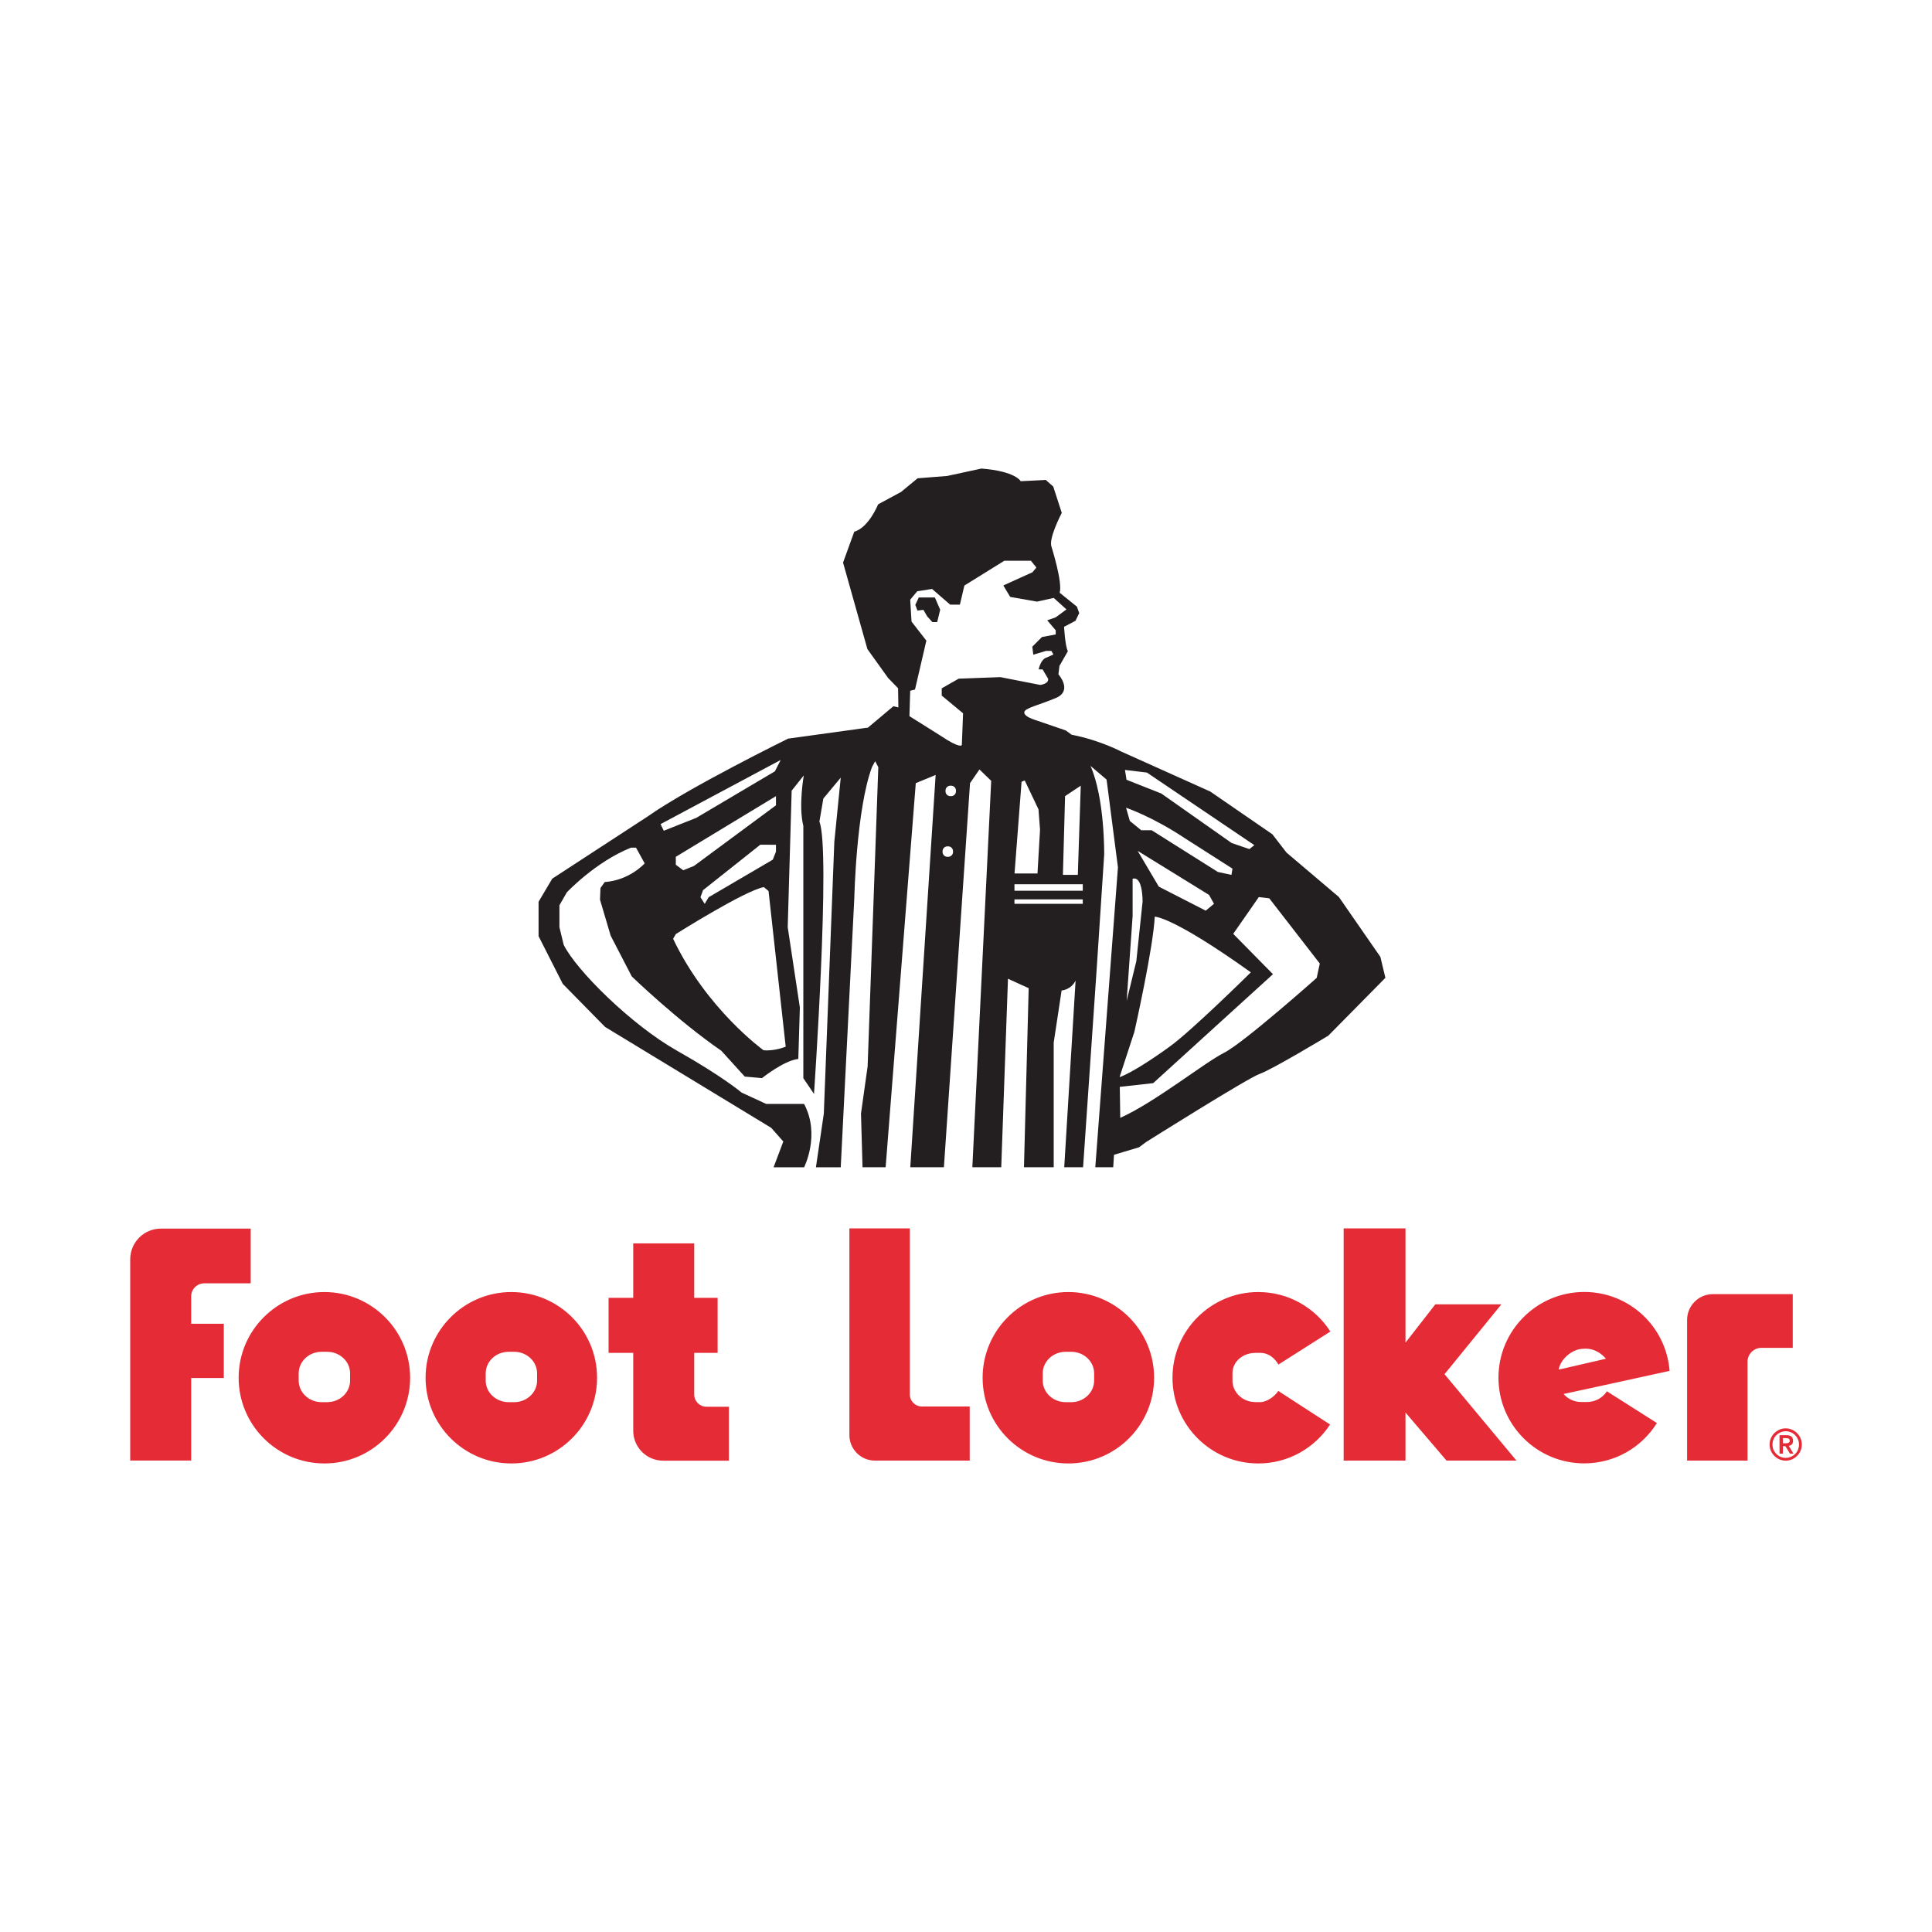
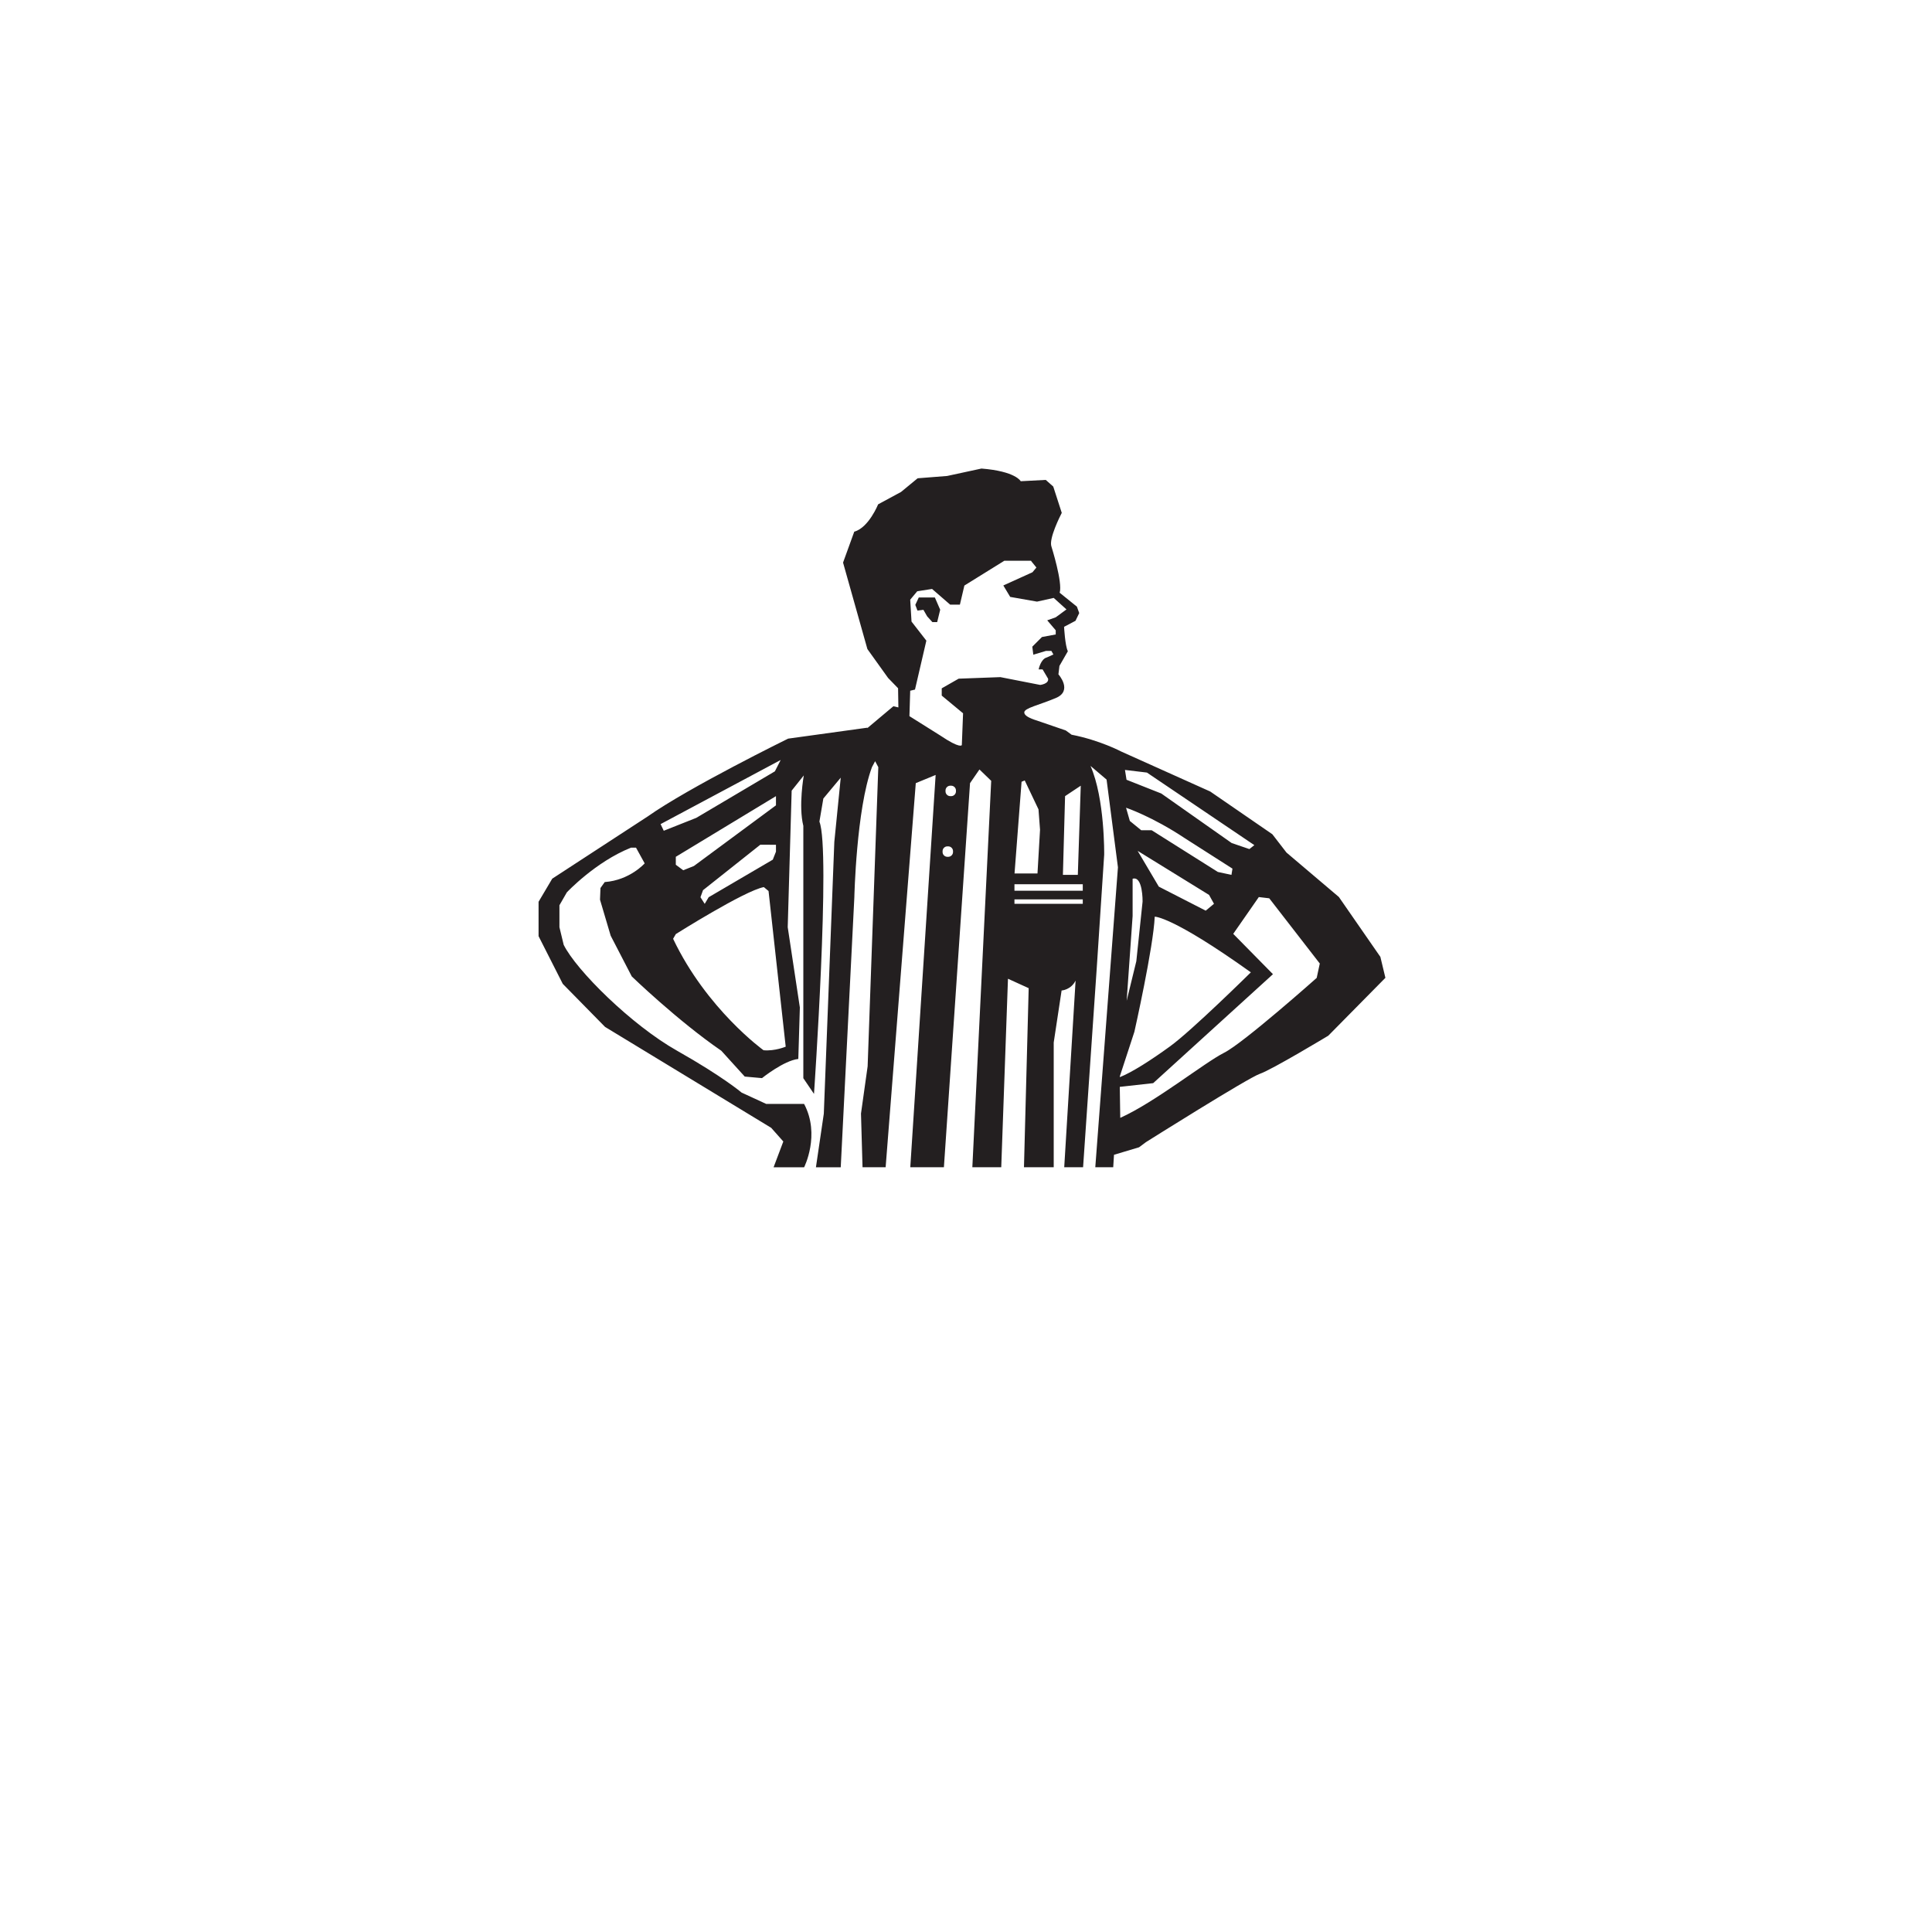
<svg xmlns="http://www.w3.org/2000/svg" version="1.1" id="Layer_1" x="0px" y="0px" viewBox="0 0 250 250" style="enable-background:new 0 0 250 250;" xml:space="preserve">
  <style type="text/css"> .st0{clip-path:url(#SVGID_2_);} .st1{clip-path:url(#SVGID_4_);fill-rule:evenodd;clip-rule:evenodd;fill:#98A5AD;} .st2{fill:#95A0AA;stroke:#B2B3B2;stroke-width:0.363;stroke-miterlimit:10;} .st3{fill:#E52B35;} .st4{fill:#231F20;} .st5{fill:#95A0AA;} .st6{fill:#57236A;} .st7{fill:#EB0089;} .st8{fill:#FFDD00;} .st9{fill:#43AADB;} .st10{fill:#509843;} .st11{clip-path:url(#SVGID_6_);} .st12{clip-path:url(#SVGID_8_);fill:#95A3AB;} .st13{clip-path:url(#SVGID_8_);fill:#FFFFFF;} .st14{clip-path:url(#SVGID_10_);} .st15{clip-path:url(#SVGID_12_);fill:#413691;} .st16{clip-path:url(#SVGID_12_);fill:#FFFFFF;} .st17{clip-path:url(#SVGID_12_);fill:#CF078A;} .st18{clip-path:url(#SVGID_12_);fill:#EF3138;} .st19{clip-path:url(#SVGID_14_);} .st20{clip-path:url(#SVGID_16_);fill:#95A3AB;} .st21{clip-path:url(#SVGID_18_);} .st22{clip-path:url(#SVGID_20_);fill:#0054A5;} .st23{clip-path:url(#SVGID_22_);} .st24{clip-path:url(#SVGID_24_);fill:#98A5AD;} .st25{clip-path:url(#SVGID_26_);} .st26{clip-path:url(#SVGID_28_);fill:#7A73B2;} .st27{clip-path:url(#SVGID_28_);fill:#919294;} .st28{clip-path:url(#SVGID_30_);} .st29{clip-path:url(#SVGID_32_);fill:#95A3AB;} .st30{clip-path:url(#SVGID_34_);} .st31{clip-path:url(#SVGID_36_);fill:#86D1CE;} .st32{clip-path:url(#SVGID_38_);} .st33{clip-path:url(#SVGID_40_);fill-rule:evenodd;clip-rule:evenodd;fill:#244BA5;} .st34{clip-path:url(#SVGID_40_);} .st35{clip-path:url(#SVGID_42_);} .st36{clip-path:url(#SVGID_44_);fill-rule:evenodd;clip-rule:evenodd;fill:#95A3AB;} .st37{clip-path:url(#SVGID_44_);fill:#95A3AB;} .st38{fill:#1979BD;} .st39{fill-rule:evenodd;clip-rule:evenodd;fill:#21B8B0;} .st40{clip-path:url(#SVGID_46_);fill:#99A4AD;} .st41{clip-path:url(#SVGID_46_);} .st42{clip-path:url(#SVGID_48_);fill:#99A4AD;} .st43{clip-path:url(#SVGID_50_);} .st44{clip-path:url(#SVGID_52_);fill:#2B5EA3;} .st45{clip-path:url(#SVGID_52_);fill:#E53D39;} .st46{clip-path:url(#SVGID_54_);} .st47{clip-path:url(#SVGID_56_);fill:#D83539;} .st48{clip-path:url(#SVGID_58_);} .st49{clip-path:url(#SVGID_60_);fill:#99A4AD;} .st50{clip-path:url(#SVGID_62_);} .st51{clip-path:url(#SVGID_64_);fill:#98A5AD;} .st52{clip-path:url(#SVGID_66_);} .st53{clip-path:url(#SVGID_68_);fill:#40201F;} .st54{clip-path:url(#SVGID_68_);fill:#B75452;} .st55{clip-path:url(#SVGID_68_);fill:#BC615F;} .st56{clip-path:url(#SVGID_70_);} .st57{clip-path:url(#SVGID_72_);fill:#98A5AD;} .st58{fill:#EC0579;} .st59{fill:#4BB649;} .st60{fill:#522971;} .st61{fill:#96A2AD;} .st62{fill:#CE2031;} .st63{fill:#00549C;} .st64{fill:#80BD42;} .st65{fill:#143A62;} .st66{clip-path:url(#SVGID_74_);} .st67{clip-path:url(#SVGID_76_);} .st68{clip-path:url(#SVGID_78_);fill:url(#SVGID_79_);} .st69{clip-path:url(#SVGID_81_);fill:#FFFFFF;} .st70{clip-path:url(#SVGID_83_);} .st71{opacity:0.51;clip-path:url(#SVGID_87_);} .st72{clip-path:url(#SVGID_89_);} .st73{clip-path:url(#SVGID_91_);fill:url(#SVGID_92_);} .st74{clip-path:url(#SVGID_94_);} .st75{clip-path:url(#SVGID_96_);fill:url(#SVGID_97_);} .st76{filter:url(#Adobe_OpacityMaskFilter);} .st77{enable-background:new ;} .st78{clip-path:url(#SVGID_87_);} .st79{filter:url(#Adobe_OpacityMaskFilter_1_);} .st80{clip-path:url(#SVGID_100_);mask:url(#SVGID_98_);fill:url(#SVGID_101_);} .st81{opacity:0.69;clip-path:url(#SVGID_87_);} .st82{clip-path:url(#SVGID_103_);} .st83{clip-path:url(#SVGID_105_);fill:url(#SVGID_106_);} .st84{opacity:0.28;clip-path:url(#SVGID_87_);} .st85{filter:url(#Adobe_OpacityMaskFilter_2_);} .st86{clip-path:url(#SVGID_108_);} .st87{clip-path:url(#SVGID_108_);mask:url(#SVGID_109_);} .st88{clip-path:url(#SVGID_113_);} .st89{clip-path:url(#SVGID_115_);fill:url(#SVGID_116_);} .st90{clip-path:url(#SVGID_87_);fill:#AC3640;} .st91{clip-path:url(#SVGID_118_);fill:url(#SVGID_119_);} .st92{opacity:0.44;clip-path:url(#SVGID_121_);} .st93{clip-path:url(#SVGID_123_);} .st94{clip-path:url(#SVGID_125_);fill:url(#SVGID_126_);} .st95{fill:#CE0E2D;} .st96{fill:#9C182F;} .st97{fill:#FFFFFF;} .st98{fill:none;} .st99{fill:#C8C8C8;} .st100{fill:#F8A01B;} .st101{fill-rule:evenodd;clip-rule:evenodd;fill:#000066;} .st102{fill-rule:evenodd;clip-rule:evenodd;fill:#0095F4;} .st103{fill:#96A1AB;} .st104{fill:#E82C2A;} .st105{fill:#14377D;} .st106{fill-rule:evenodd;clip-rule:evenodd;fill:#0060AE;} .st107{fill:#6F8FA6;} .st108{fill:#1D1D1B;} .st109{fill:#009FDB;} .st110{fill:#94A3AB;} .st111{fill:#FF6C0E;} .st112{fill:#636569;} .st113{fill-rule:evenodd;clip-rule:evenodd;fill:#96A1AB;} .st114{fill:#00491C;} .st115{fill:#009B3F;} .st116{fill:#039848;} .st117{fill:#ED1E24;} .st118{fill:#59595C;} .st119{clip-path:url(#SVGID_128_);fill:#292929;} .st120{clip-path:url(#SVGID_128_);} .st121{clip-path:url(#SVGID_130_);fill:#292929;} .st122{clip-path:url(#SVGID_130_);fill:#A63C3A;} .st123{fill:#006C3B;} .st124{fill:#DF1F26;} .st125{fill:#002A60;} .st126{fill:#FFBC3B;} .st127{fill:#008876;} .st128{fill:#FF0007;} .st129{fill:#A8D500;} .st130{fill:#007EBE;} .st131{fill:#00BEF7;} .st132{fill:#626262;} .st133{fill:#C30034;} .st134{fill:#0073BD;} .st135{clip-path:url(#SVGID_132_);fill:url(#SVGID_133_);} .st136{clip-path:url(#SVGID_135_);fill:url(#SVGID_136_);} .st137{clip-path:url(#SVGID_138_);} .st138{clip-path:url(#SVGID_140_);} .st139{clip-path:url(#SVGID_144_);fill:url(#SVGID_145_);} .st140{clip-path:url(#SVGID_147_);fill:url(#SVGID_148_);} .st141{clip-path:url(#SVGID_150_);} .st142{clip-path:url(#SVGID_152_);} .st143{fill:#004580;} .st144{fill:#005AAA;} .st145{clip-path:url(#SVGID_156_);fill:#373535;} .st146{clip-path:url(#SVGID_156_);} .st147{clip-path:url(#SVGID_158_);fill:#373535;} .st148{clip-path:url(#SVGID_158_);fill:#00ACE3;} .st149{clip-path:url(#SVGID_160_);} .st150{clip-path:url(#SVGID_162_);fill:#FFFFFF;} .st151{clip-path:url(#SVGID_162_);fill:#6B67AD;} .st152{clip-path:url(#SVGID_162_);fill:#CA3754;} .st153{clip-path:url(#SVGID_162_);fill:#008DD1;} .st154{clip-path:url(#SVGID_162_);fill:#F37536;} .st155{clip-path:url(#SVGID_162_);fill:#2DB455;} .st156{clip-path:url(#SVGID_162_);fill:#FDB92F;} .st157{clip-path:url(#SVGID_162_);fill:#373535;} .st158{fill:#353568;} .st159{fill:#231E40;} .st160{fill:#9DB9D7;} .st161{fill:#4676A1;} .st162{fill:#688FBB;} .st163{fill:#D9E3EF;} .st164{fill:#C2D1E4;} .st165{fill:#EEF2F8;} .st166{fill:#E60020;} .st167{clip-path:url(#SVGID_164_);} .st168{clip-path:url(#SVGID_166_);fill:#314F7C;} .st169{clip-path:url(#SVGID_166_);fill:#FFFFFF;} .st170{fill:#707070;} .st171{fill:#4D4D4D;} .st172{fill:#5E5E5E;} .st173{fill:#828282;} .st174{fill:#949494;} .st175{fill:#A6A6A6;} .st176{fill:#DBDBDB;} .st177{fill:#C9C9C9;} .st178{fill:#B8B8B8;} .st179{fill:#EDEDED;} .st180{fill:#545454;} .st181{fill:#5B5B5B;} .st182{fill:#696969;} .st183{fill:#515151;} .st184{fill:#555555;} .st185{fill:#5A5A5A;} .st186{fill:#636363;} .st187{fill:#676767;} .st188{fill:#6C6C6C;} .st189{fill:#757575;} .st190{fill:#797979;} .st191{fill:#7E7E7E;} .st192{fill:#878787;} .st193{fill:#8B8B8B;} .st194{fill:#8F8F8F;} .st195{fill:#989898;} .st196{fill:#9D9D9D;} .st197{fill:#A1A1A1;} .st198{fill:#AAAAAA;} .st199{fill:#AFAFAF;} .st200{fill:#B3B3B3;} .st201{fill:#BCBCBC;} .st202{fill:#C1C1C1;} .st203{fill:#C5C5C5;} .st204{fill:#CECECE;} .st205{fill:#D2D2D2;} .st206{fill:#D7D7D7;} .st207{fill:#E0E0E0;} .st208{fill:#E4E4E4;} .st209{fill:#E9E9E9;} .st210{fill:#F2F2F2;} .st211{fill:#F6F6F6;} .st212{fill:#FBFBFB;} .st213{fill:#6F6F6F;} .st214{fill:#6E6E6E;} .st215{fill:#6D6D6D;} .st216{fill:#6B6B6B;} .st217{fill:#6A6A6A;} .st218{fill:#686868;} .st219{fill:#656565;} .st220{fill:#646464;} .st221{fill:#616161;} .st222{fill:#606060;} .st223{fill:#5D5D5D;} .st224{fill:#5C5C5C;} .st225{fill:#585858;} .st226{fill:#575757;} .st227{fill:#565656;} .st228{fill:#525252;} .st229{fill:#505050;} .st230{fill:#4F4F4F;} .st231{fill:#4E4E4E;} .st232{fill:#595959;} .st233{fill:#5F5F5F;} .st234{fill:#666666;} .st235{fill:none;stroke:#4D4D4D;stroke-width:0.31;stroke-miterlimit:3.864;} .st236{fill:none;stroke:#FFFFFF;stroke-width:0.464;stroke-linecap:round;stroke-linejoin:round;stroke-miterlimit:3.864;} .st237{fill:#CF3339;} .st238{fill:#0066B0;} .st239{clip-path:url(#SVGID_168_);} .st240{clip-path:url(#SVGID_170_);fill-rule:evenodd;clip-rule:evenodd;fill:#323A5E;} .st241{fill-rule:evenodd;clip-rule:evenodd;fill:#96A2AD;} .st242{clip-path:url(#SVGID_172_);} .st243{clip-path:url(#SVGID_174_);fill-rule:evenodd;clip-rule:evenodd;fill:#3D3F8C;} .st244{clip-path:url(#SVGID_176_);} .st245{clip-path:url(#SVGID_178_);fill:#297BBA;} .st246{clip-path:url(#SVGID_180_);} .st247{clip-path:url(#SVGID_182_);fill:#373535;} </style>
-   <path class="st3" d="M24.74,167.73v3.56h4.22v7.02h-4.22v10.68h-7.89v-26.03c0-2.21,1.78-3.98,3.98-3.98h11.61v7.08h-6.01 C25.5,166.06,24.74,166.82,24.74,167.73z M53.07,178.28c0,6.12-4.96,11.09-11.09,11.09c-6.12,0-11.1-4.96-11.1-11.09 c0-6.12,4.98-11.09,11.1-11.09C48.1,167.2,53.07,172.16,53.07,178.28z M45.3,177.71c0-1.54-1.33-2.79-2.97-2.79h-0.71 c-1.64,0-2.97,1.25-2.97,2.79v0.94c0,1.54,1.33,2.79,2.97,2.79h0.71c1.64,0,2.97-1.25,2.97-2.79V177.71z M77.26,178.28 c0,6.12-4.96,11.09-11.09,11.09c-6.12,0-11.1-4.96-11.1-11.09c0-6.12,4.98-11.09,11.1-11.09C72.3,167.2,77.26,172.16,77.26,178.28z M69.5,177.71c0-1.54-1.33-2.79-2.97-2.79h-0.71c-1.64,0-2.97,1.25-2.97,2.79v0.94c0,1.54,1.33,2.79,2.97,2.79h0.71 c1.64,0,2.97-1.25,2.97-2.79V177.71z M149.34,178.28c0,6.12-4.96,11.09-11.09,11.09c-6.12,0-11.1-4.96-11.1-11.09 c0-6.12,4.98-11.09,11.1-11.09C144.38,167.2,149.34,172.16,149.34,178.28z M141.58,177.71c0-1.54-1.33-2.79-2.97-2.79h-0.71 c-1.64,0-2.97,1.25-2.97,2.79v0.94c0,1.54,1.33,2.79,2.97,2.79h0.71c1.64,0,2.97-1.25,2.97-2.79V177.71z M208.28,179.09l-5.95,1.29 c0.54,0.64,1.36,1.04,2.31,1.04h0.71c1.1,0,2.06-0.57,2.58-1.39l6.47,4.11c-1.94,3.13-5.43,5.22-9.4,5.22 c-6.12,0-11.1-4.96-11.1-11.09c0-6.12,4.98-11.09,11.1-11.09c5.82,0,10.58,4.47,11.04,10.17c0.01,0.01,0.01,0.03,0,0.04 L208.28,179.09z M207.81,175.82c-0.54-0.62-1.48-1.4-2.9-1.29l0,0c-1.49,0-3,1.37-3.22,2.7L207.81,175.82z M91.41,182.03 c-0.87,0-1.58-0.71-1.58-1.58v-5.39h3.03v-7.12h-3.03v-7.05h-7.89v7.05h-3.19v7.12h3.19v10.08c0,2.13,1.73,3.87,3.87,3.87h8.51 v-6.98H91.41z M186.92,177.82l7.36-9.04h-8.55l-3.86,4.96v-14.79h-8V189h8v-6.22l5.31,6.22h9.05L186.92,177.82z M221.65,167.46 c-1.84,0-3.34,1.49-3.34,3.34V189h7.82v-12.79c0-1,0.81-1.8,1.8-1.8h4.05v-6.95H221.65z M119.3,182c-0.87,0-1.57-0.7-1.57-1.57 v-21.48h-7.82v26.75c0,1.82,1.48,3.3,3.3,3.3h12.27V182H119.3z M165.65,180.15l-0.23-0.17c-0.77,1.1-1.78,1.38-2.13,1.44 c-0.09,0.01-0.13,0.01-0.13,0.01h-0.71c-1.64,0-2.97-1.25-2.97-2.79v-0.94c0-1.52,1.35-2.64,2.99-2.64h0.71 c0.97,0.04,1.74,0.64,2.25,1.51l6.72-4.27c-1.97-3.08-5.41-5.11-9.33-5.11c-6.12,0-11.1,4.96-11.1,11.09 c0,6.12,4.98,11.09,11.1,11.09c3.89,0,7.31-2,9.29-5.04l-6.25-4.05L165.65,180.15z M216.04,177.37c0.01,0.01,0.01,0.03,0,0.04 l0.04-0.01L216.04,177.37z M229.15,187.73c0.11,0.25,0.26,0.47,0.45,0.66c0.19,0.19,0.41,0.34,0.66,0.45 c0.25,0.11,0.52,0.17,0.81,0.17c0.29,0,0.56-0.06,0.81-0.17c0.25-0.11,0.47-0.26,0.66-0.45c0.19-0.19,0.34-0.41,0.45-0.66 c0.11-0.25,0.16-0.52,0.16-0.81c0-0.29-0.05-0.56-0.16-0.81c-0.11-0.25-0.26-0.47-0.45-0.66c-0.19-0.19-0.41-0.34-0.66-0.45 c-0.25-0.11-0.52-0.17-0.81-0.17c-0.29,0-0.56,0.05-0.81,0.17c-0.25,0.11-0.47,0.26-0.66,0.45c-0.19,0.19-0.34,0.41-0.45,0.66 s-0.16,0.52-0.16,0.81C228.99,187.21,229.05,187.48,229.15,187.73z M229.49,186.26c0.09-0.21,0.21-0.39,0.37-0.55 c0.15-0.15,0.34-0.28,0.55-0.37c0.21-0.09,0.43-0.14,0.66-0.14c0.24,0,0.46,0.05,0.67,0.14c0.21,0.09,0.39,0.21,0.55,0.37 c0.15,0.16,0.28,0.34,0.37,0.55c0.09,0.21,0.13,0.43,0.13,0.67c0,0.24-0.05,0.46-0.13,0.67c-0.09,0.21-0.21,0.39-0.37,0.54 c-0.15,0.16-0.34,0.28-0.55,0.37c-0.21,0.09-0.43,0.14-0.67,0.14c-0.24,0-0.46-0.05-0.66-0.14c-0.21-0.09-0.39-0.21-0.55-0.37 c-0.15-0.15-0.28-0.34-0.37-0.54c-0.09-0.21-0.13-0.43-0.13-0.67C229.36,186.69,229.4,186.47,229.49,186.26z M230.27,188.1h0.44 v-0.97h0.32l0.59,0.97h0.46l-0.62-1.01c0.16-0.02,0.3-0.08,0.4-0.19c0.11-0.1,0.16-0.26,0.16-0.47c0-0.23-0.07-0.41-0.2-0.53 s-0.35-0.19-0.63-0.19h-0.92V188.1z M230.71,186.09h0.32c0.07,0,0.13,0,0.2,0.01c0.07,0,0.13,0.02,0.18,0.04 c0.05,0.02,0.1,0.06,0.13,0.1c0.03,0.05,0.05,0.11,0.05,0.18c0,0.08-0.02,0.14-0.05,0.19c-0.03,0.05-0.08,0.08-0.13,0.1 c-0.05,0.02-0.11,0.04-0.18,0.04c-0.07,0.01-0.13,0.01-0.2,0.01h-0.32V186.09z" />
  <path class="st4" d="M133.71,93.08c0.15,0.06,0.26,0.09,0.29,0.1L133.71,93.08z M178.62,123.82l-5.37-7.75l-6.78-5.75l-1.83-2.37 l-8.04-5.53l-11.51-5.17c0,0-2.77-1.47-6.43-2.18l-0.75-0.55L134,93.18c-0.03-0.01-0.15-0.04-0.29-0.1 c-0.07-0.03-0.16-0.06-0.23-0.09c-0.42-0.17-0.94-0.45-0.94-0.8c0-0.57,1.89-0.94,4.09-1.87c2.23-0.94,0.33-3.06,0.33-3.06 l0.13-1.09l1.09-1.9c-0.36-0.71-0.49-3.16-0.49-3.16l1.48-0.78l0.48-1l-0.3-0.83l-2.23-1.8c0.41-1.31-1.06-5.96-1.06-5.96 c-0.38-1.02,1.15-4.02,1.32-4.35l0.01-0.03l-1.1-3.4l-0.97-0.86l-3.24,0.17c0,0-0.65-1.29-5.08-1.64l-4.44,0.96l-3.82,0.3 l-2.15,1.77l-2.96,1.6c0,0-1.22,3.03-3.09,3.54l-1.45,4l3.15,11.19l2.68,3.74l1.29,1.33l0.04,2.48l-0.65-0.15l-3.38,2.84l0.03-0.07 l-10.27,1.42c0,0-12.8,6.28-18.17,10.07l-12.35,8.05l-1.77,2.99v4.45l3.13,6.17l5.47,5.57l21.5,13.06l1.57,1.77l-1.26,3.34h3.95 c0,0,2.13-4.19,0-8.2h-4.9l-3.19-1.47c0,0-2.42-2.07-8.34-5.41c-5.92-3.34-13.06-10.43-14.68-13.71l-0.55-2.28v-2.84l0.96-1.67 c0,0,3.7-3.95,8.3-5.78h0.65l1.12,2.03c0,0-1.92,2.18-5.17,2.42l-0.55,0.77l-0.06,1.51l1.38,4.66l2.73,5.27 c0,0,5.92,5.72,11.59,9.62l3.03,3.34l2.23,0.2c0,0,2.83-2.28,4.7-2.48l0.2-6.66l-1.57-10.39l0.51-17.67l1.57-1.97 c0,0-0.71,3.95-0.06,6.53v32.65l1.38,2.03c0,0,2.18-31.59,0.7-35.23l0.51-2.99l2.25-2.7l-0.83,8.31l-1.36,35.17l-1.02,6.94h3.21 l1.76-34.93c0,0,0.25-11.38,2.28-16.85l0.41-0.77l0.41,0.77l-1.38,38.71l-0.86,6.12l0.2,6.94h2.99l3.9-49.7l2.57-1.06l-3.28,50.76 h4.35l3.38-49.7l1.22-1.77l1.52,1.47l-2.44,50h3.74l0.87-24.39l2.68,1.22l-0.61,23.17h3.85v-16.14l1.02-6.73c0,0,1.2-0.06,1.81-1.28 l-1.47,24.15h2.44l1.77-25.81l0.96-14.63c0,0,0.1-7.24-1.77-11.49l2.08,1.77l1.47,11.35l-2.93,38.81h2.32l0.1-1.61l3.24-0.97 l0.9-0.67c0,0,13.23-8.33,14.74-8.84c1.52-0.51,8.85-4.93,8.85-4.93l7.39-7.49L178.62,123.82z M85.48,106.64l15.54-8.3l-0.75,1.47 l-10.17,6.02l-4.21,1.67L85.48,106.64z M89.79,112.06l-1.38,0.55l-0.96-0.71v-1.03l12.96-7.85v1.19L89.79,112.06z M100.41,109.31 v0.89l-0.41,1.04l-8.3,4.86l-0.51,0.86l-0.55-0.86l0.33-0.91l7.41-5.88H100.41z M98.8,135.9c0,0-7.36-5.3-11.7-14.42l0.35-0.61 c0,0,8.91-5.62,11.39-6.08l0.61,0.51l2.22,20.14C101.68,135.43,100.27,136.04,98.8,135.9z M137.82,103.02l2.03-1.35l-0.38,11.54 h-1.93L137.82,103.02z M132.6,100.99l1.78,3.74l0.2,2.64l-0.33,5.66h-2.97l0.91-11.87L132.6,100.99z M123.32,110.26 c0,0.33-0.28,0.61-0.61,0.61h-0.13c-0.33,0-0.61-0.28-0.61-0.61v-0.13c0-0.33,0.28-0.61,0.61-0.61h0.13c0.33,0,0.61,0.28,0.61,0.61 V110.26z M123.7,102.41c0,0.33-0.28,0.61-0.61,0.61h-0.13c-0.33,0-0.61-0.28-0.61-0.61v-0.13c0-0.33,0.28-0.61,0.61-0.61h0.13 c0.33,0,0.61,0.28,0.61,0.61V102.41z M129.45,87.62l-5.4,0.2l-2.19,1.25v0.94l2.76,2.29l-0.16,4.11c0,0-0.15,0.55-2.83-1.26 l-3.95-2.48l0.1-3.29l0.62-0.15l1.47-6.33l-1.92-2.47l-0.17-2.83l0.91-1.09l1.92-0.3l2.34,2.03h1.26l0.58-2.47l5.17-3.21h3.47v0.04 l0.68,0.84l-0.51,0.61l-3.77,1.71l0.89,1.48l3.47,0.61l2.16-0.48l1.65,1.49l-1.39,1.02l-1.1,0.39l1.1,1.29v0.54l-1.78,0.33 l-1.25,1.25l0.13,1.04l1.63-0.49h0.71l0.26,0.46l-0.84,0.38c-0.81,0.2-1.07,1.55-1.07,1.55h0.51l0.71,1.2 c0.13,0.68-1.02,0.81-1.02,0.81L129.45,87.62z M140.11,116.95h-8.84v-0.57h8.84V116.95z M140.11,115.26h-8.84v-0.84h8.84V115.26z M148.41,99.97l13.9,9.39l-0.64,0.51l-2.29-0.78l-9.11-6.41l-4.5-1.78v-0.01l-0.2-1.26L148.41,99.97z M147.21,110.1l9.24,5.7 l0.64,1.15l-1.07,0.89l-6.07-3.11L147.21,110.1z M147.85,116.66l-0.81,7.72l-1.25,5.12l0.77-10.97v-4.82 C147.9,113.3,147.85,116.66,147.85,116.66z M149.02,107.43h-1.35l-1.47-1.2l-0.49-1.71c0,0,3.38,1.13,7.63,3.96l6.14,3.92 l-0.13,0.81l-1.76-0.38L149.02,107.43z M144.9,139.29l1.89-5.78c0,0,2.47-10.98,2.63-14.89c0,0,2.18-0.13,12.44,7.2 c0,0-7.66,7.56-10.46,9.58c-2.44,1.77-4.93,3.37-6.49,3.98V139.29z M170.38,126.54c0,0-9.48,8.43-11.97,9.68 c-2.5,1.25-8.95,6.41-13.45,8.43l-0.06-3.95v-0.06l4.32-0.48l15.5-14.1l-5.14-5.22l3.31-4.76l1.35,0.16l6.54,8.44L170.38,126.54z M121.66,78.9l-0.39,1.6h-0.62l-0.68-0.75l-0.48-0.84l-0.77,0.1l-0.28-0.74l0.45-0.96h2.08L121.66,78.9z" />
</svg>